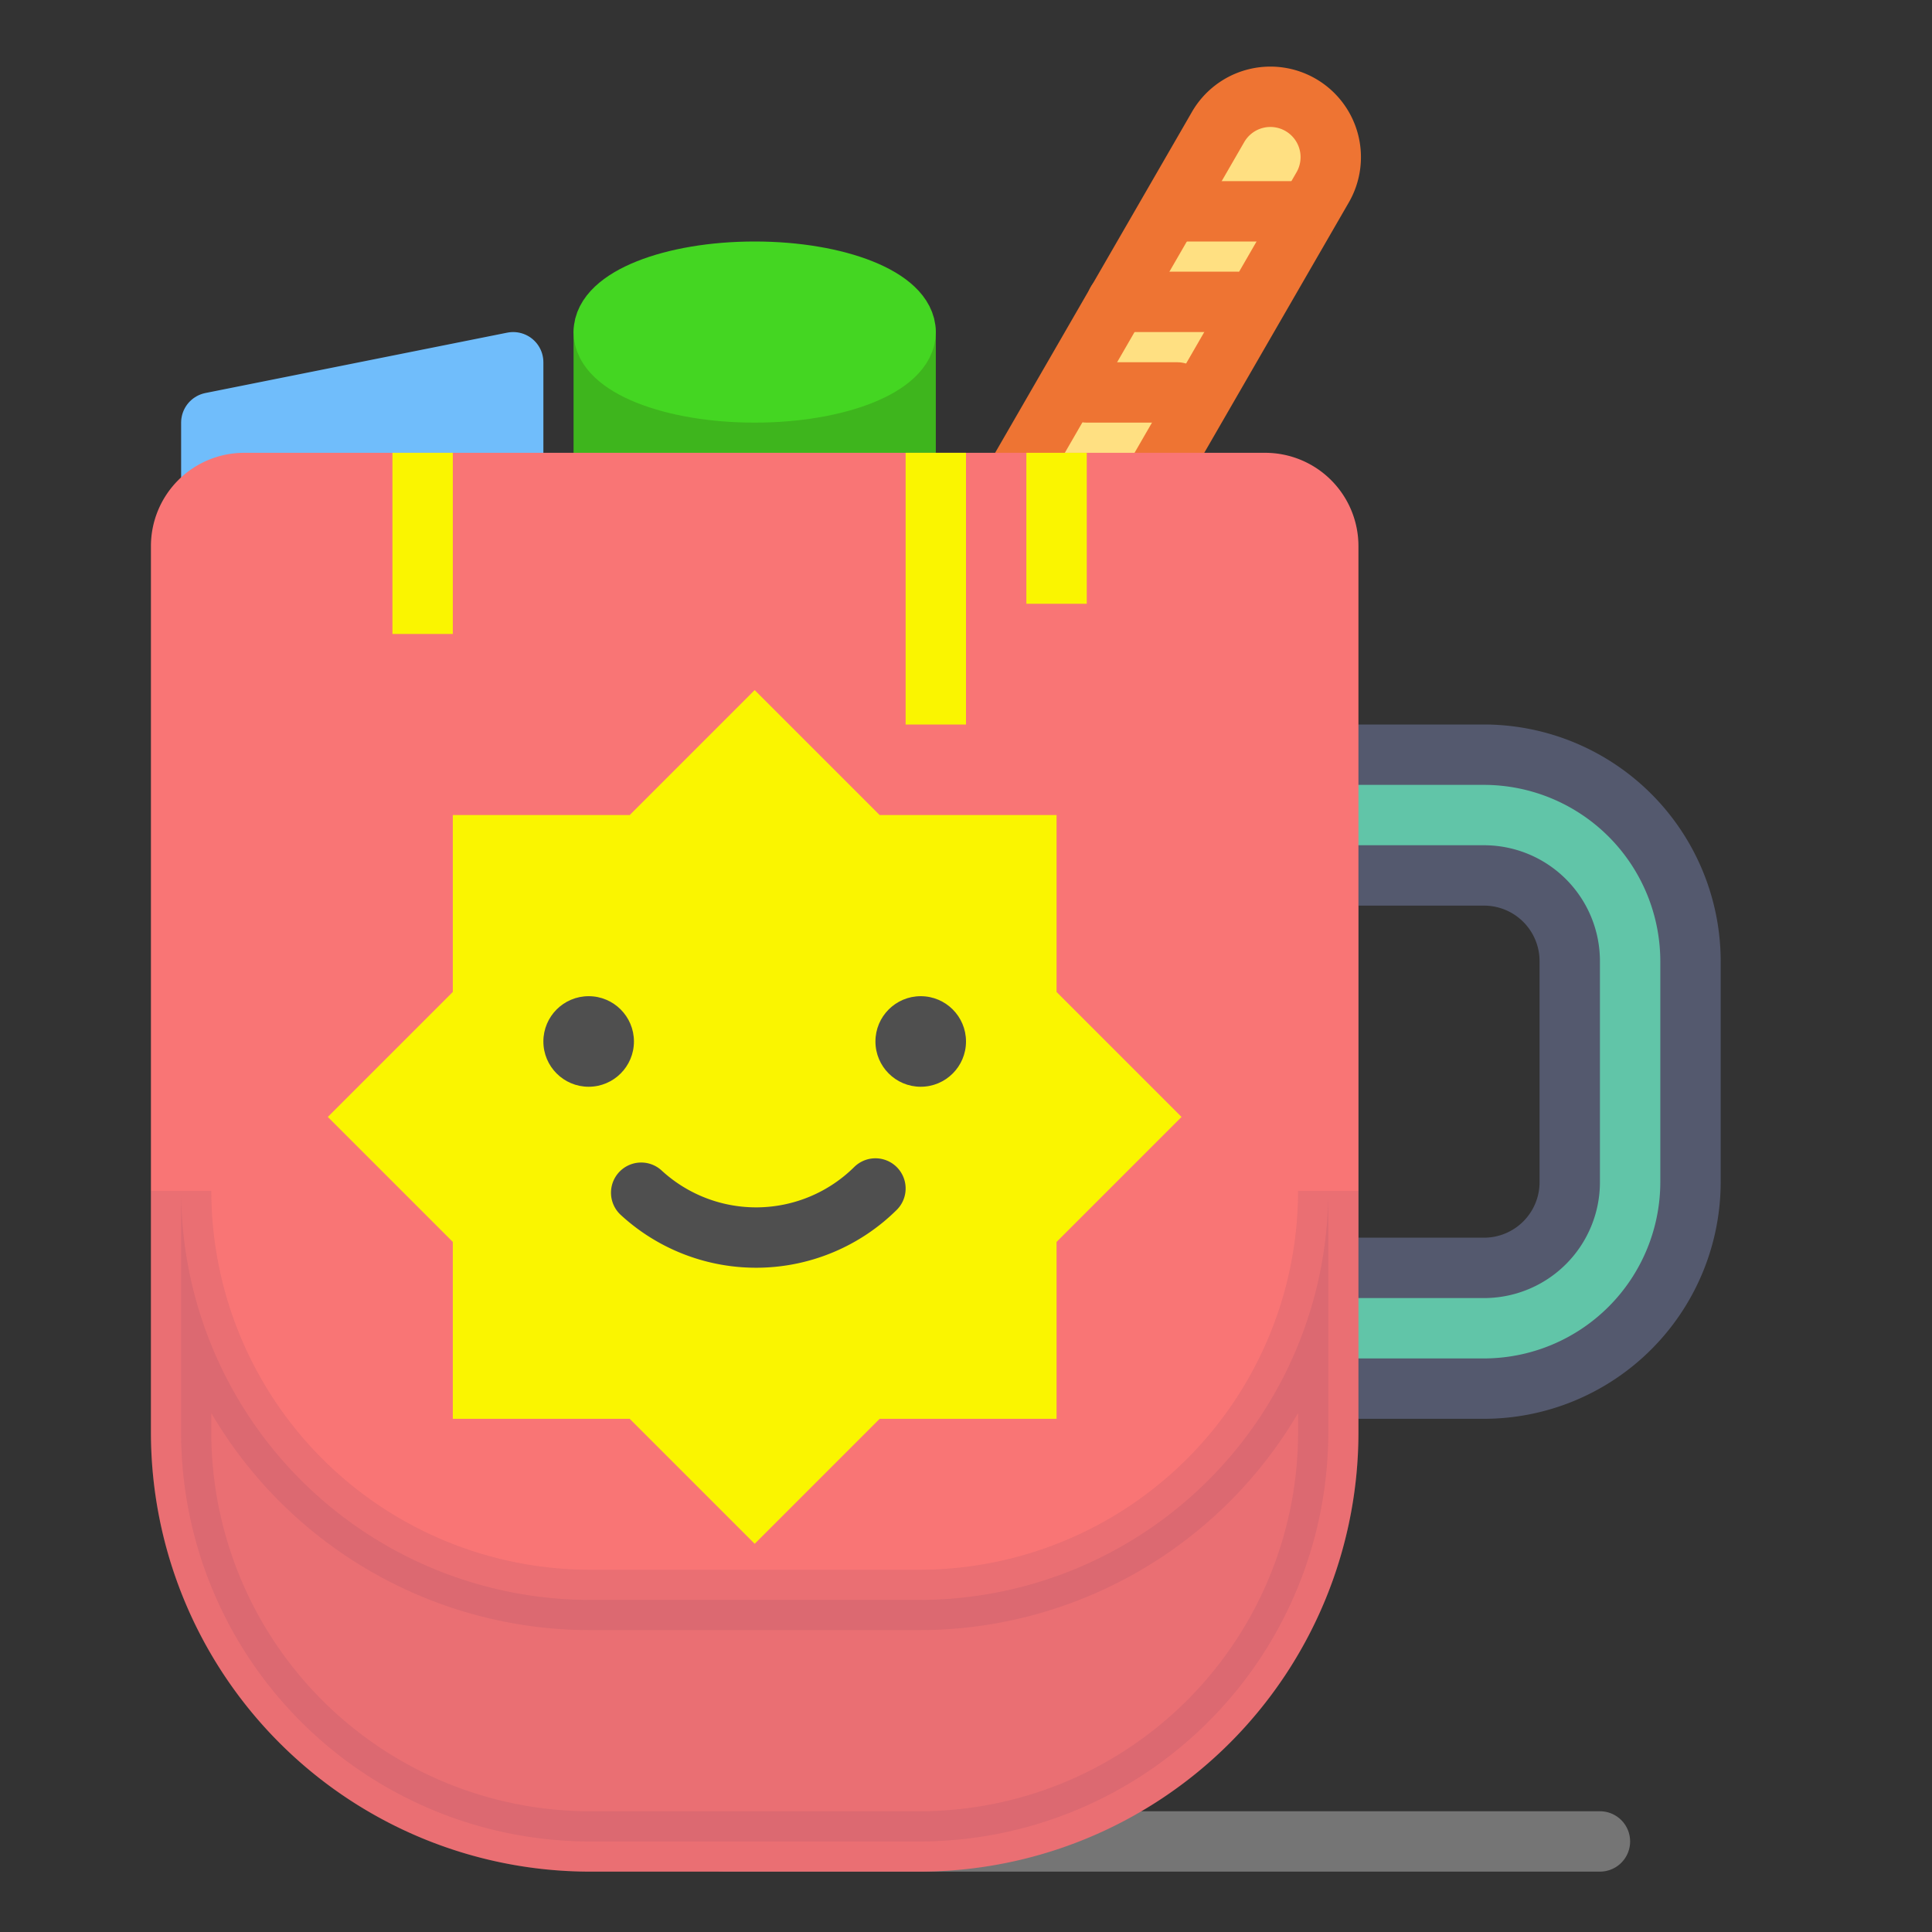
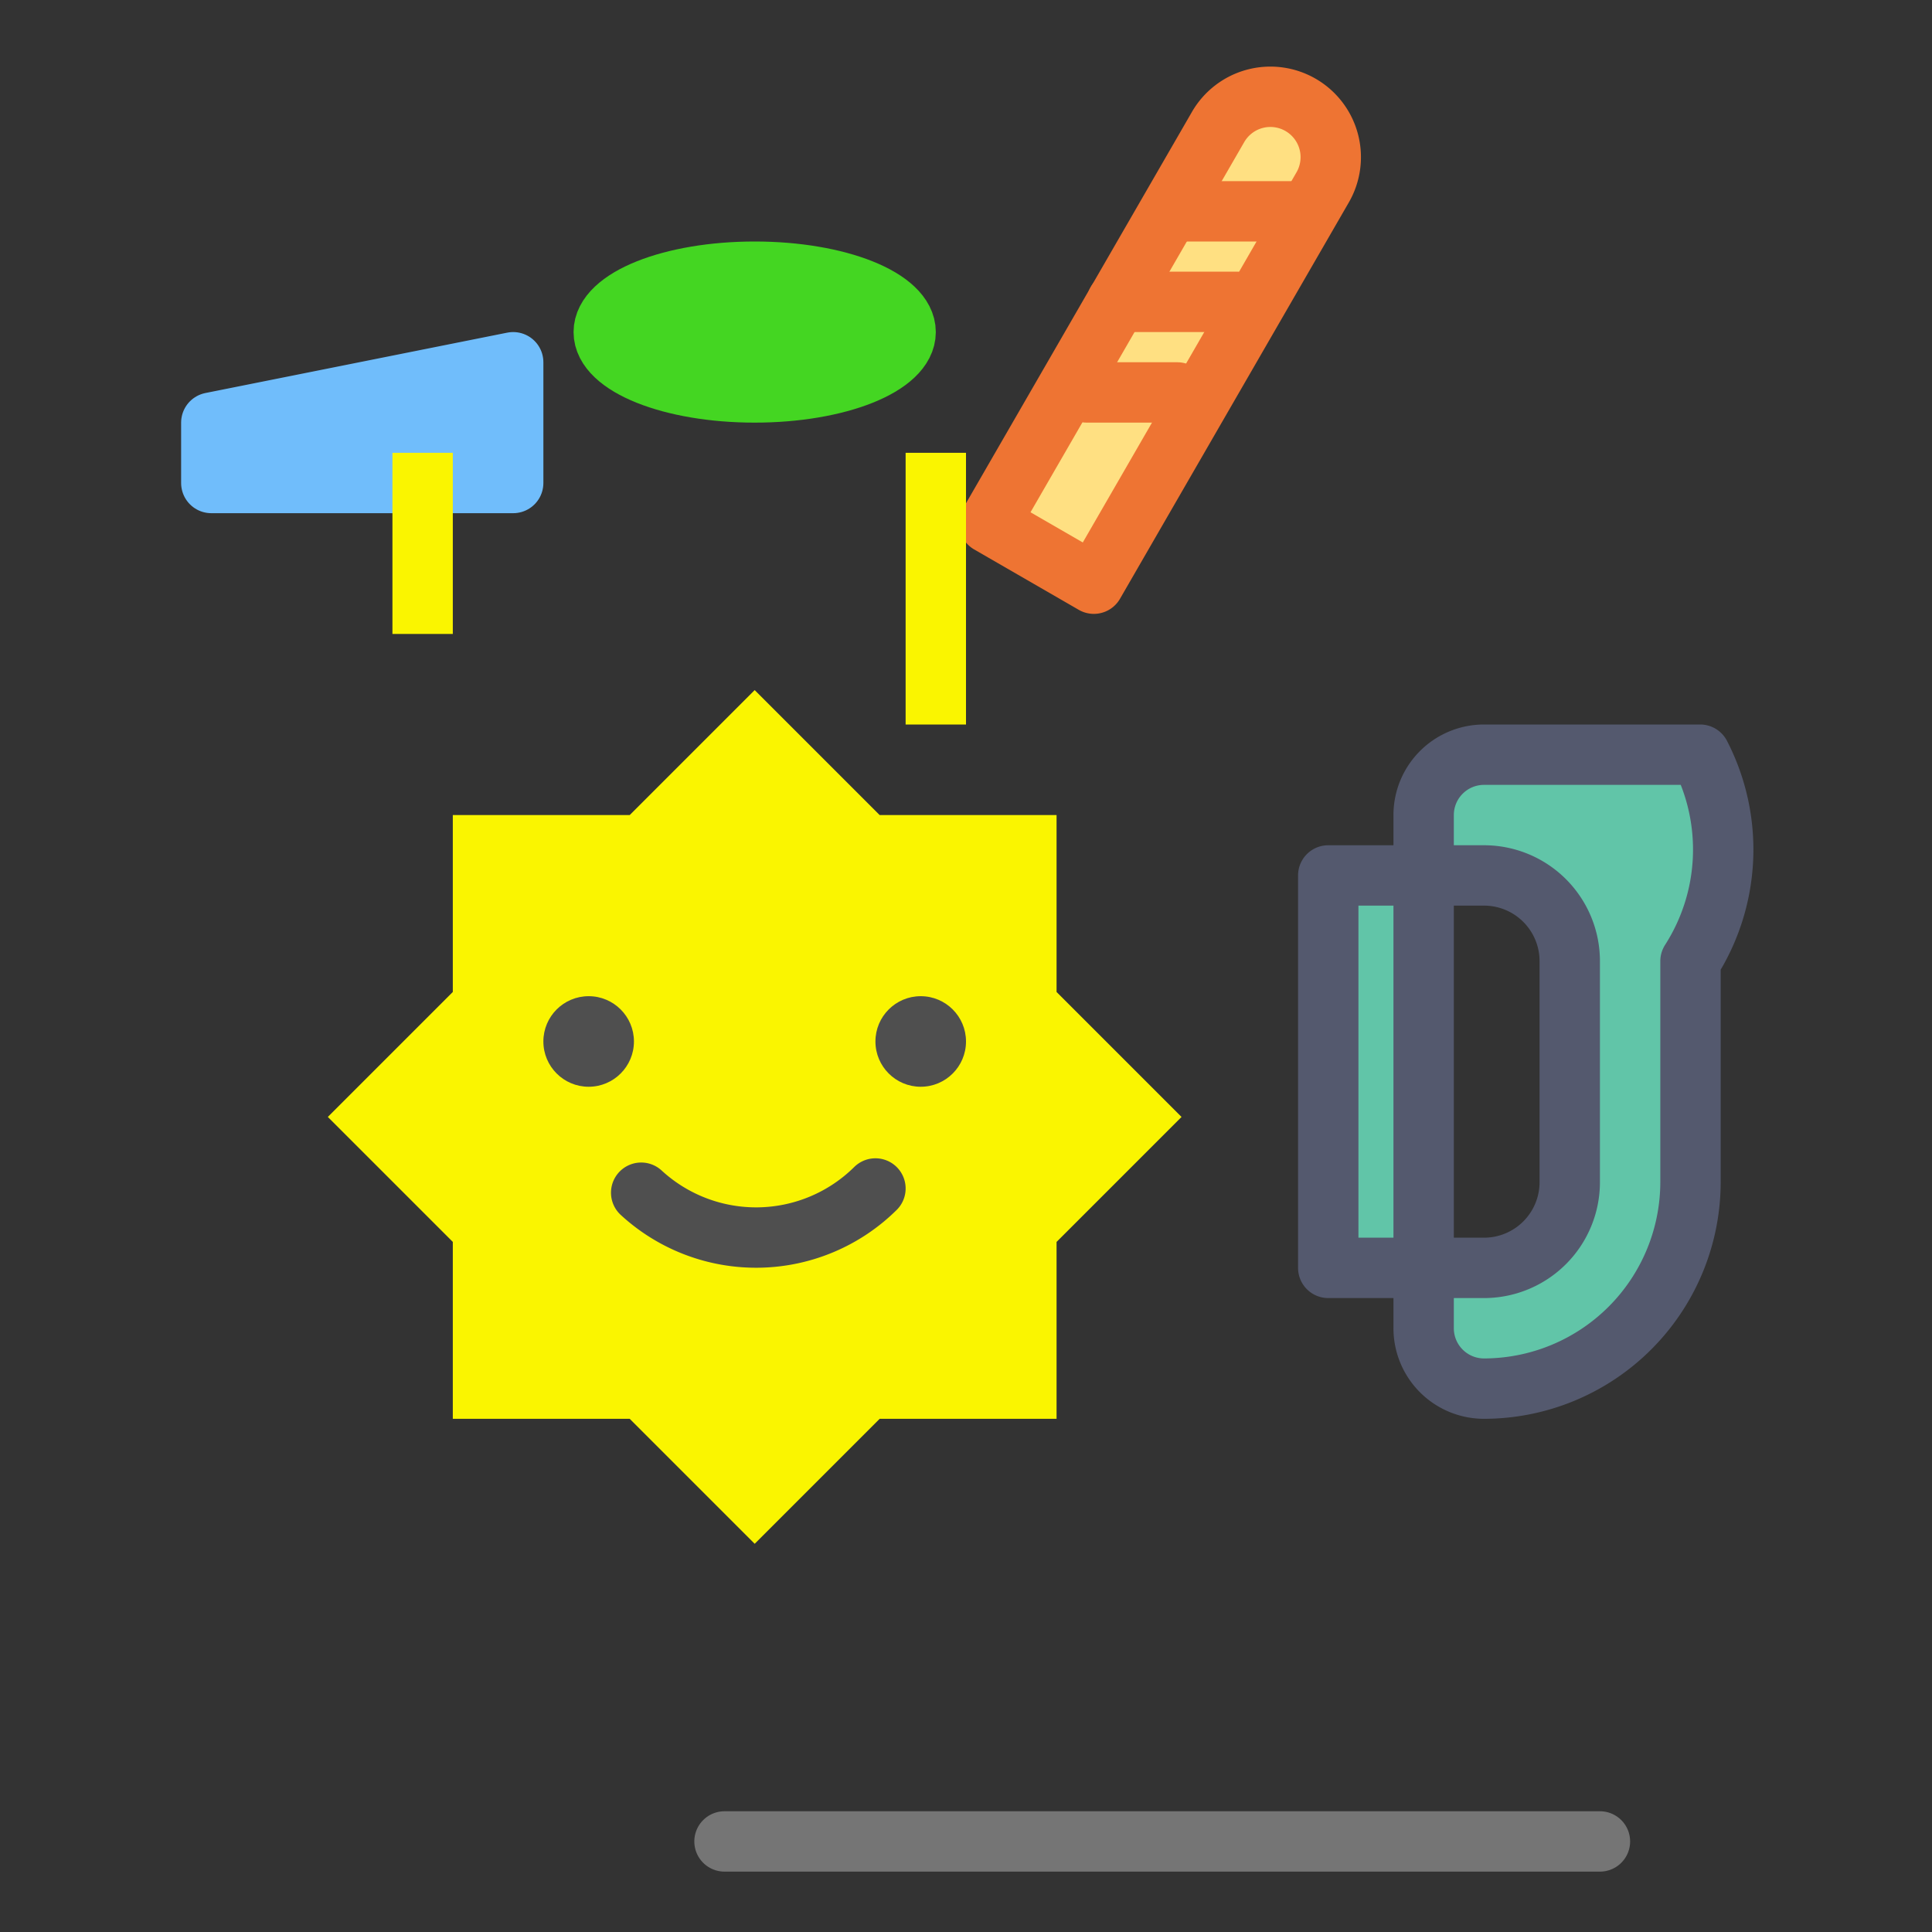
<svg xmlns="http://www.w3.org/2000/svg" viewBox="0 0 64 64">
  <rect x="0" y="0" width="64" height="64" fill="#333333" stroke="none" />
  <defs>
    <style>.cls-1{fill:#61c5a8;stroke:#54596e;}.cls-1,.cls-11,.cls-12,.cls-2,.cls-3,.cls-4,.cls-5,.cls-6,.cls-7,.cls-8{stroke-linecap:round;}.cls-1,.cls-11,.cls-12,.cls-13,.cls-2,.cls-3,.cls-4,.cls-5,.cls-6,.cls-8{stroke-linejoin:round;}.cls-1,.cls-11,.cls-12,.cls-13,.cls-2,.cls-3,.cls-4,.cls-5,.cls-6,.cls-7,.cls-8{stroke-width:2px;}.cls-2{fill:#70bdfb;stroke:#70bdfb;}.cls-3{fill:#3eb51d;stroke:#3eb51d;}.cls-4{fill:#ffe082;}.cls-12,.cls-4{stroke:#ee7433;}.cls-5{fill:#757575;stroke:#757575;}.cls-6{fill:#f97575;stroke:#f97575;}.cls-7{fill:#5b3b63;stroke:#5b3b63;stroke-linejoin:bevel;opacity:0.1;}.cls-8{fill:#44d622;stroke:#44d622;}.cls-9{fill:#faf500;}.cls-10{fill:#4f4f4f;}.cls-11,.cls-12,.cls-13{fill:none;}.cls-11{stroke:#4f4f4f;}.cls-13{stroke:#faf500;stroke-linecap:square;}</style>
  </defs>
  <title>sweets</title>
  <g id="sweets">
-     <path class="cls-1" d="M49.16,46H42a2,2,0,0,1-2-2V27a2,2,0,0,1,2-2h7.16A6.85,6.85,0,0,1,56,31.84v7.32A6.85,6.85,0,0,1,49.16,46ZM44,42h5.16A2.84,2.84,0,0,0,52,39.16V31.84A2.84,2.84,0,0,0,49.16,29H44Z" />
+     <path class="cls-1" d="M49.16,46a2,2,0,0,1-2-2V27a2,2,0,0,1,2-2h7.16A6.85,6.85,0,0,1,56,31.84v7.32A6.85,6.85,0,0,1,49.16,46ZM44,42h5.16A2.84,2.84,0,0,0,52,39.16V31.84A2.84,2.84,0,0,0,49.16,29H44Z" />
    <polygon class="cls-2" points="17 12 7 14 7 16 17 16 17 12" />
-     <rect class="cls-3" x="20" y="11" width="10" height="5" />
    <path class="cls-4" d="M38.79,2.32h0a2,2,0,0,1,2,2V19.48a0,0,0,0,1,0,0h-4a0,0,0,0,1,0,0V4.32A2,2,0,0,1,38.79,2.32Z" transform="translate(10.65 -17.93) rotate(30)" />
    <line class="cls-5" x1="24" y1="61" x2="53" y2="61" />
-     <path class="cls-6" d="M8.09,16H41.91A2.09,2.09,0,0,1,44,18.09V47.45A13.55,13.55,0,0,1,30.45,61H19.55A13.55,13.55,0,0,1,6,47.45V18.09A2.09,2.09,0,0,1,8.09,16Z" />
-     <path class="cls-7" d="M30.45,53H19.55A13.55,13.55,0,0,1,6,39.45v8A13.55,13.55,0,0,0,19.55,61h10.9A13.55,13.55,0,0,0,44,47.45v-8A13.55,13.55,0,0,1,30.45,53Z" />
    <ellipse class="cls-8" cx="25" cy="11" rx="5" ry="2" />
    <polygon class="cls-9" points="35 41.14 39.14 37 35 32.86 35 27 29.14 27 25 22.86 20.86 27 15 27 15 32.86 10.86 37 15 41.14 15 47 20.86 47 25 51.14 29.14 47 35 47 35 41.14" />
    <circle class="cls-10" cx="19.5" cy="34.5" r="1.5" />
    <circle class="cls-10" cx="30.5" cy="34.5" r="1.5" />
    <path class="cls-11" d="M21.24,39.51A5.62,5.62,0,0,0,29,39.37" />
    <line class="cls-12" x1="39" y1="7" x2="43" y2="7" />
    <line class="cls-12" x1="37" y1="10" x2="41" y2="10" />
    <line class="cls-12" x1="36" y1="13" x2="39" y2="13" />
    <line class="cls-13" x1="14" y1="16" x2="14" y2="20" />
    <line class="cls-13" x1="31" y1="16" x2="31" y2="23" />
-     <line class="cls-13" x1="35" y1="16" x2="35" y2="19" />
  </g>
</svg>